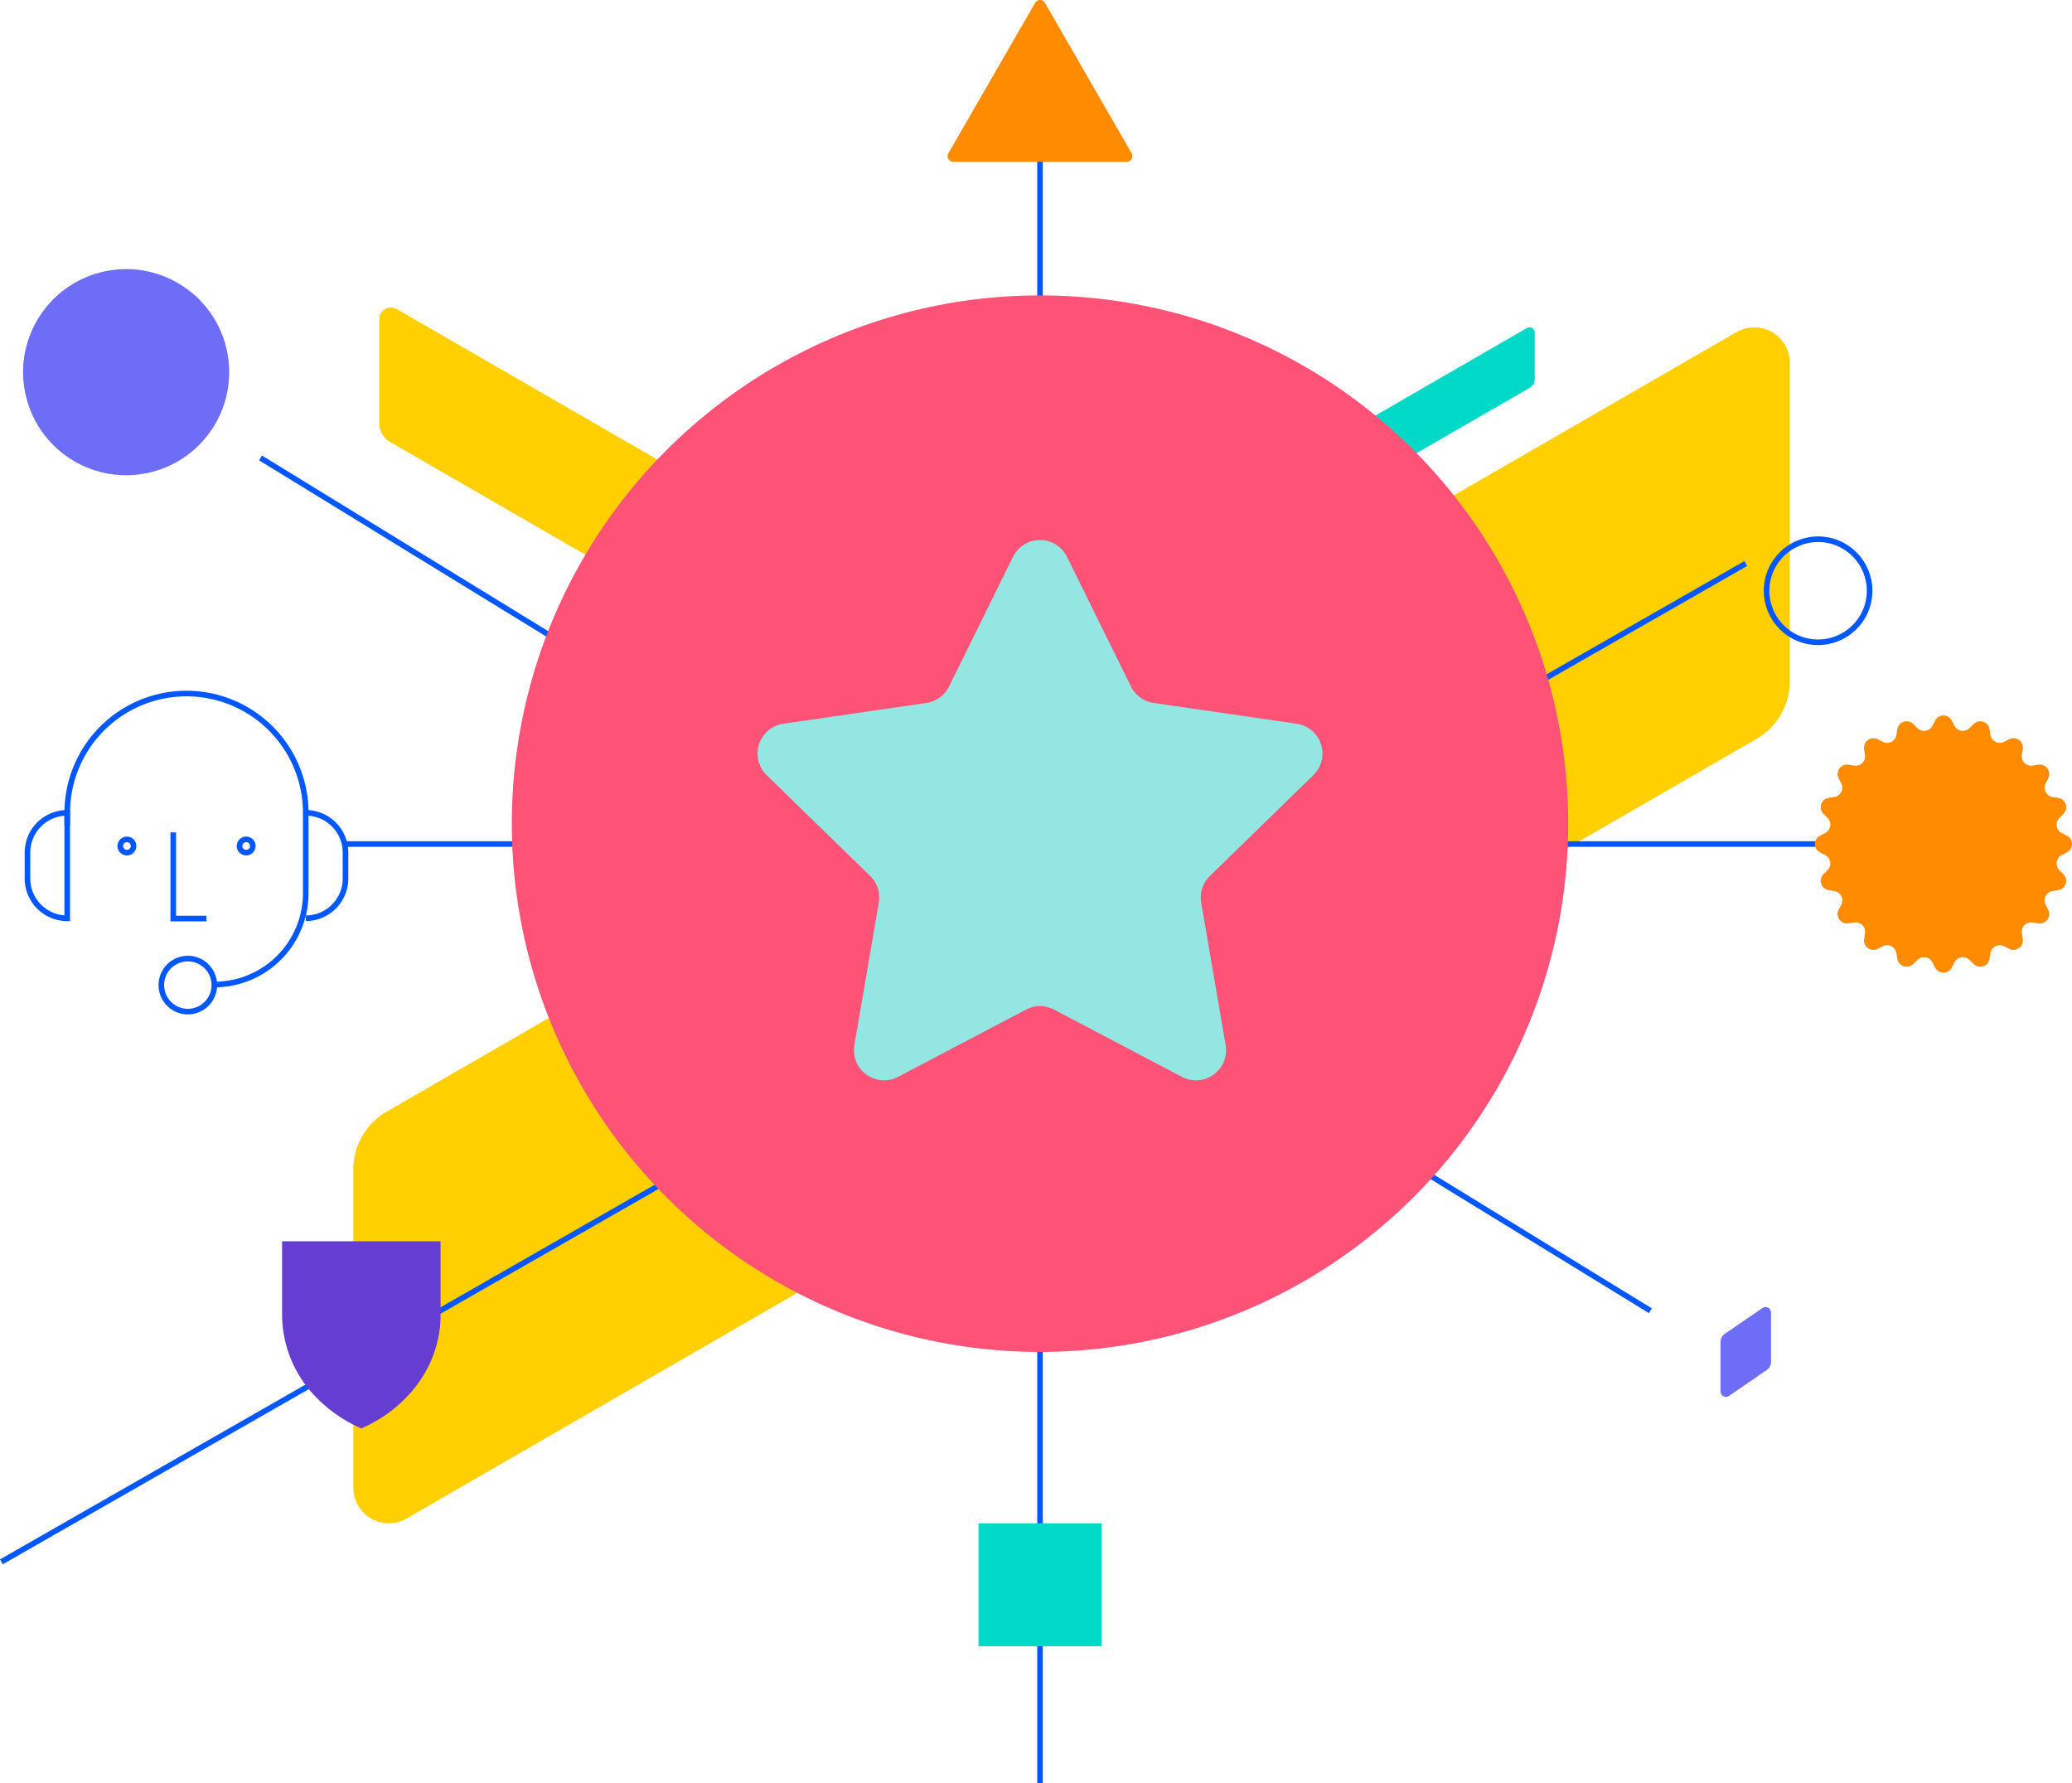
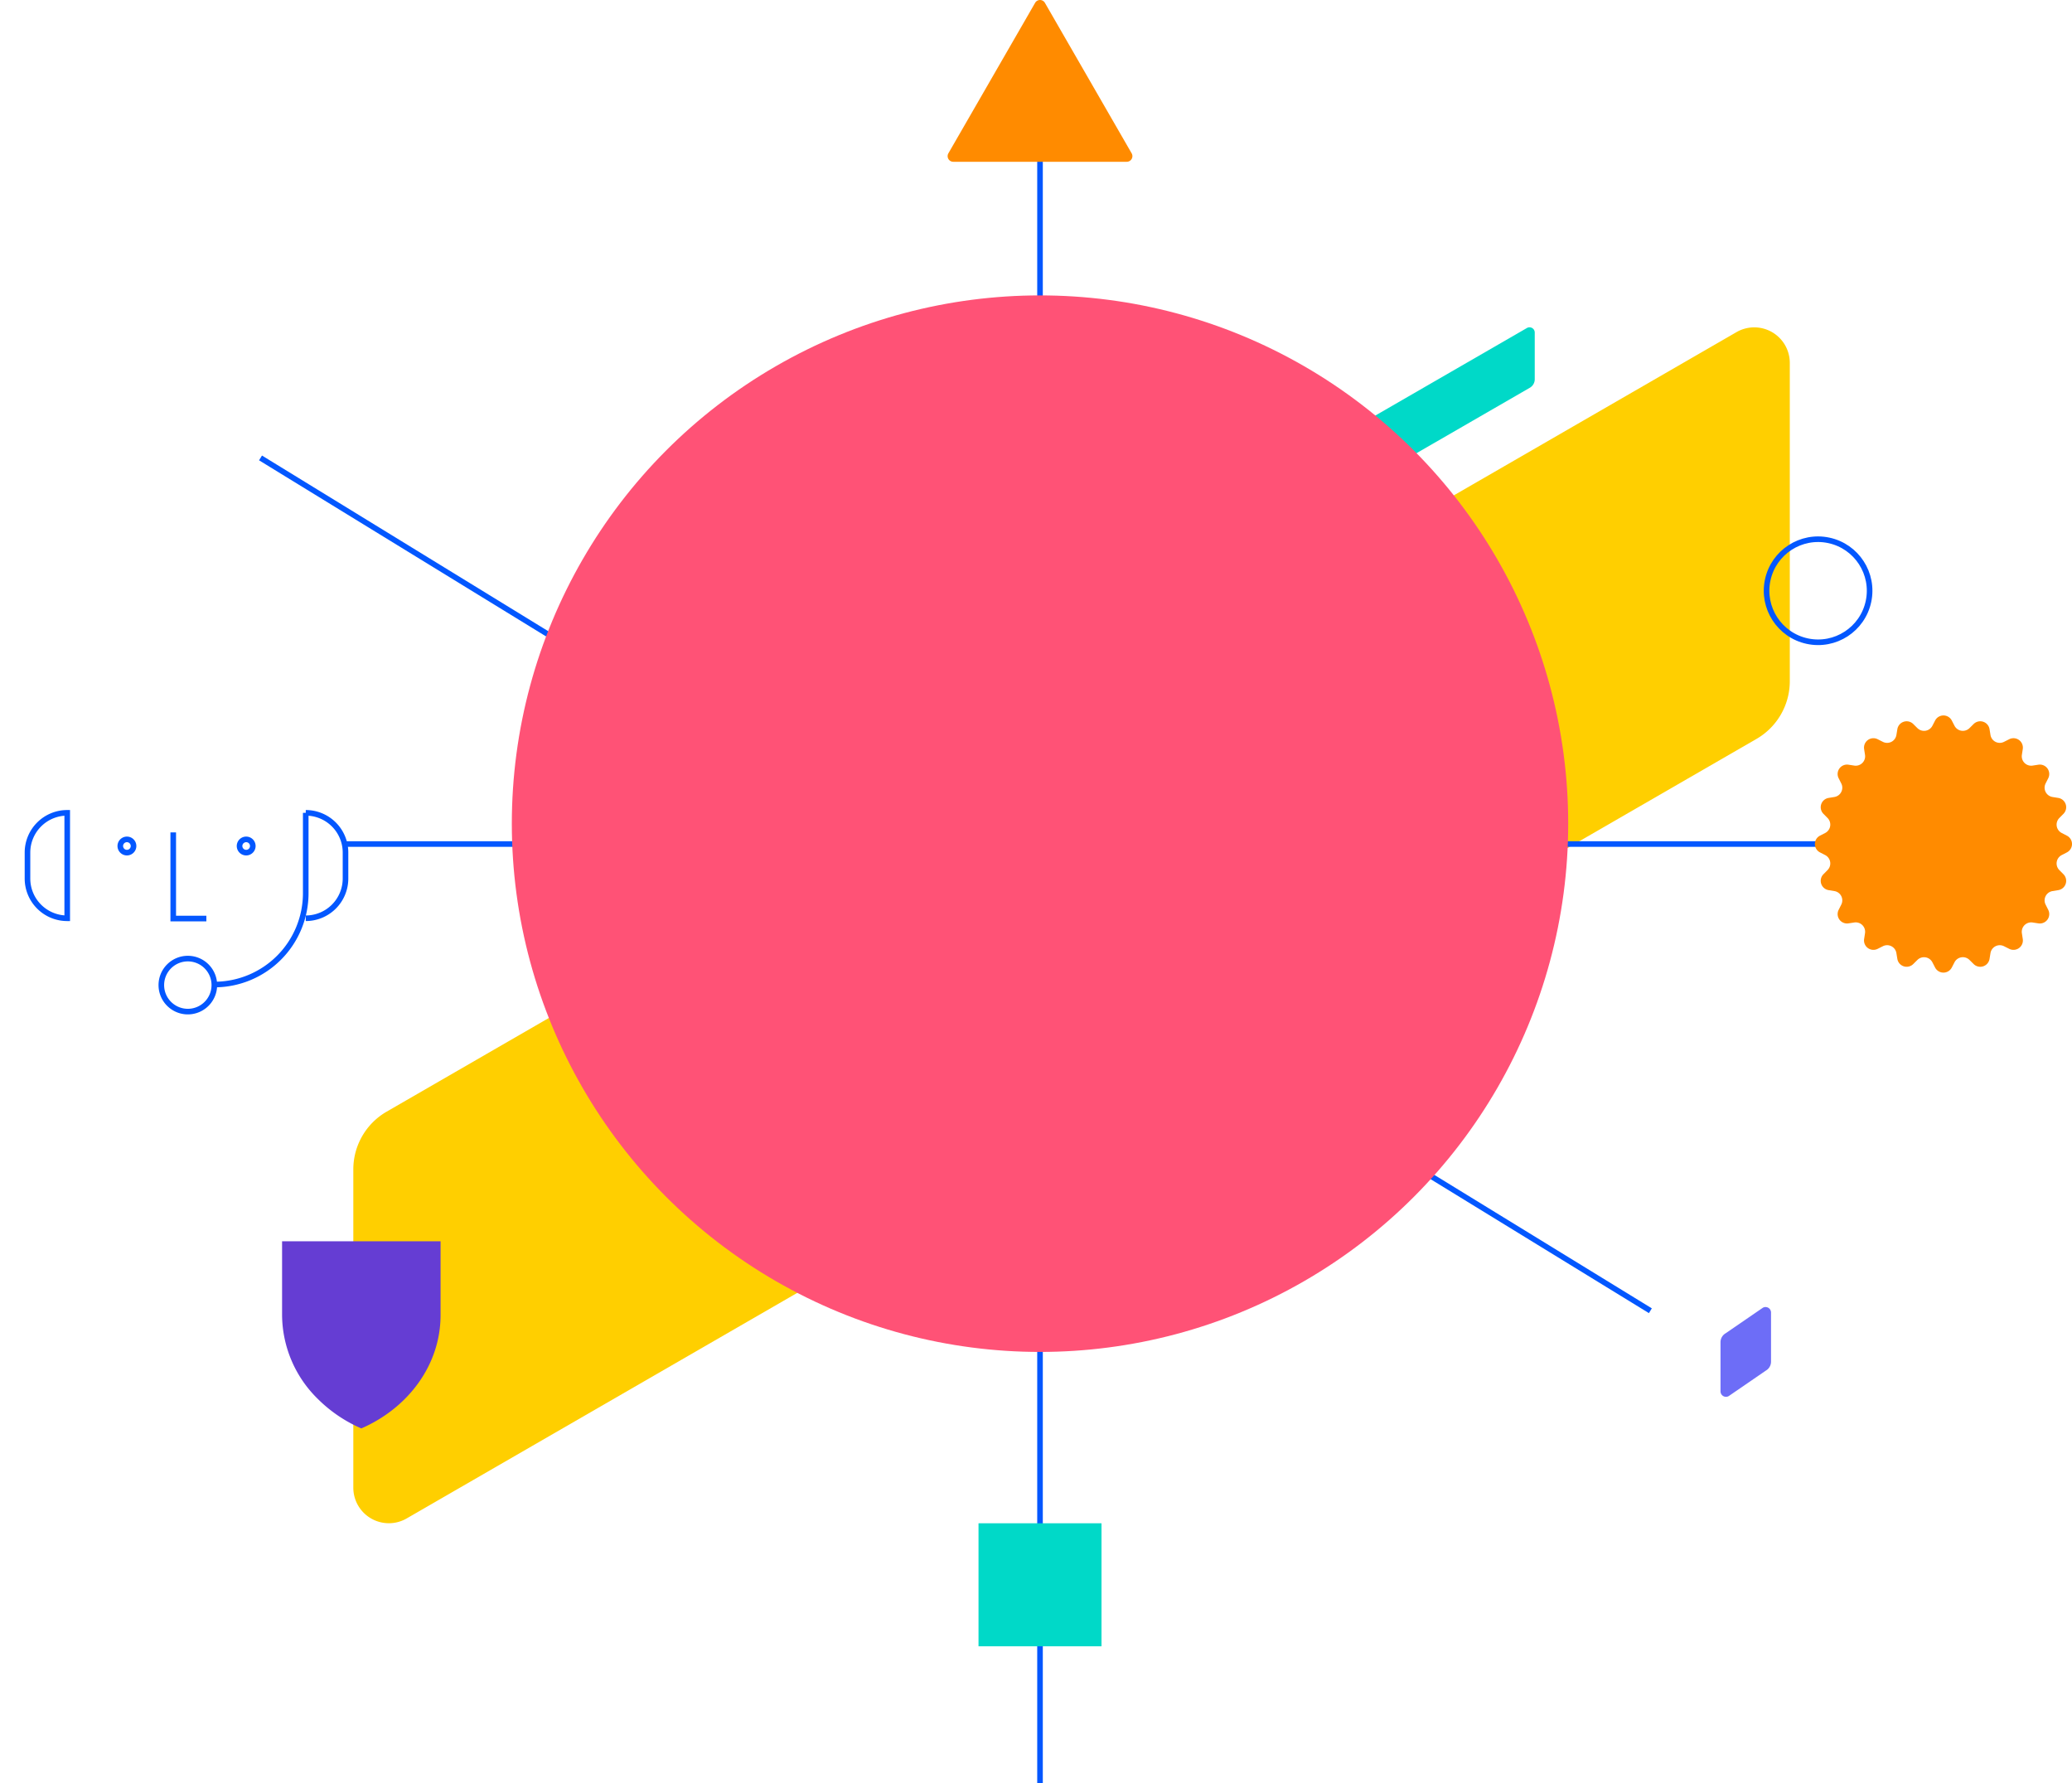
<svg xmlns="http://www.w3.org/2000/svg" width="370.22" height="318.602" viewBox="0 0 370.22 318.602">
  <defs>
    <style>.a{fill:#ffcf00}.b{fill:#00d9c8}.c,.d{fill:none;stroke:#0357ff}.d{stroke-miterlimit:10}.g{fill:#6d6df7}.h{fill:#ff8b00}</style>
  </defs>
  <g transform="translate(-1243.21 -3613.69)">
    <path class="a" d="m1312.292 3812.292 241.189-139.267a6.35 6.35 0 0 1 9.525 5.5v56.864a11.907 11.907 0 0 1-5.953 10.312l-241.188 139.267a6.351 6.351 0 0 1-9.525-5.5v-56.864a11.907 11.907 0 0 1 5.952-10.312Z" />
    <path class="b" d="m1480.623 3692.738 35.411-20.448a.932.932 0 0 1 1.4.807v8.349a1.748 1.748 0 0 1-.874 1.514l-35.411 20.448a.933.933 0 0 1-1.4-.808v-8.349a1.747 1.747 0 0 1 .874-1.513Z" />
-     <path class="a" d="m1392.912 3714.415-78.821-45.513a2.075 2.075 0 0 0-3.113 1.8v18.583a3.892 3.892 0 0 0 1.945 3.37l78.821 45.513a2.076 2.076 0 0 0 3.113-1.8v-18.583a3.892 3.892 0 0 0-1.945-3.37Z" />
    <path class="c" d="M1429.037 3628.141v304.151" />
    <path class="d" d="M1611.909 3764.479h-307.196" />
    <path class="c" d="m1289.759 3695.5 248.335 152.356" />
-     <path class="d" d="m1555.141 3714.367-311.683 178.348" />
    <circle cx="94.376" cy="94.376" r="94.376" transform="translate(1334.661 3666.464)" fill="#ff5276" />
-     <path d="m1433.862 3713.174 11.427 23.156a5.383 5.383 0 0 0 4.052 2.943l25.556 3.714a5.381 5.381 0 0 1 2.982 9.178l-18.491 18.023a5.38 5.38 0 0 0-1.548 4.763l4.363 25.452a5.381 5.381 0 0 1-7.808 5.672l-22.857-12.017a5.382 5.382 0 0 0-5.007 0l-22.857 12.017a5.381 5.381 0 0 1-7.807-5.672l4.363-25.452a5.383 5.383 0 0 0-1.547-4.763l-18.491-18.023a5.382 5.382 0 0 1 2.982-9.178l25.556-3.714a5.381 5.381 0 0 0 4.052-2.943l11.427-23.156a5.381 5.381 0 0 1 9.653 0Z" fill="#94e6e2" />
-     <circle class="g" cx="18.412" cy="18.412" r="18.412" transform="rotate(-14 15553.433 -3230.074)" />
    <circle class="d" cx="9.205" cy="9.205" r="9.205" transform="rotate(12.04 -16801.564 9255.165)" />
    <path class="h" d="m1412.665 3641.082 15.5-26.888a1.008 1.008 0 0 1 1.745 0l15.5 26.888a1.007 1.007 0 0 1-.872 1.51h-31a1.007 1.007 0 0 1-.873-1.51Z" />
    <path class="g" d="m1551.545 3851.883 6.638-4.555a.98.98 0 0 1 1.47.848v8.78a1.839 1.839 0 0 1-.919 1.592l-6.637 4.555a.98.98 0 0 1-1.47-.849v-8.78a1.838 1.838 0 0 1 .918-1.591Z" />
    <path class="h" d="m1591.953 3742.417.481.931a1.683 1.683 0 0 0 2.677.424l.745-.738a1.681 1.681 0 0 1 2.84.926l.169 1.035a1.68 1.68 0 0 0 1.929 1.388 1.668 1.668 0 0 0 .485-.159l.937-.471a1.68 1.68 0 0 1 2.418 1.757l-.159 1.038a1.68 1.68 0 0 0 1.406 1.916 1.656 1.656 0 0 0 .51 0l1.038-.159a1.682 1.682 0 0 1 1.757 2.417l-.472.937a1.681 1.681 0 0 0 .746 2.257 1.7 1.7 0 0 0 .485.158l1.035.168a1.68 1.68 0 0 1 .923 2.841l-.737.745a1.681 1.681 0 0 0 .423 2.676l.931.48a1.682 1.682 0 0 1 0 2.989l-.931.48a1.681 1.681 0 0 0-.424 2.676l.737.745a1.681 1.681 0 0 1-.923 2.841l-1.035.17a1.682 1.682 0 0 0-1.23 2.414l.472.937a1.682 1.682 0 0 1-1.757 2.418l-1.038-.158a1.68 1.68 0 0 0-1.916 1.406 1.634 1.634 0 0 0 0 .509l.159 1.037a1.681 1.681 0 0 1-2.418 1.757l-.937-.471a1.68 1.68 0 0 0-2.414 1.23l-.169 1.034a1.68 1.68 0 0 1-2.84.923l-.745-.737a1.68 1.68 0 0 0-2.677.423l-.481.931a1.68 1.68 0 0 1-2.988 0l-.481-.931a1.683 1.683 0 0 0-2.676-.423l-.745.737a1.681 1.681 0 0 1-2.84-.924l-.17-1.034a1.681 1.681 0 0 0-1.928-1.389 1.7 1.7 0 0 0-.485.159l-.936.471a1.68 1.68 0 0 1-2.417-1.757l.159-1.036a1.68 1.68 0 0 0-1.917-1.917l-1.038.158a1.68 1.68 0 0 1-1.756-2.417l.471-.936a1.679 1.679 0 0 0-1.231-2.415l-1.034-.169a1.682 1.682 0 0 1-.923-2.841l.737-.746a1.681 1.681 0 0 0-.425-2.676l-.931-.48a1.681 1.681 0 0 1 0-2.988l.931-.48a1.681 1.681 0 0 0 .425-2.676l-.737-.745a1.681 1.681 0 0 1 .923-2.841l1.034-.169a1.682 1.682 0 0 0 1.389-1.929 1.653 1.653 0 0 0-.159-.484l-.471-.937a1.68 1.68 0 0 1 1.757-2.417l1.037.159a1.682 1.682 0 0 0 1.918-1.4 1.711 1.711 0 0 0 0-.516l-.159-1.038a1.68 1.68 0 0 1 2.417-1.757l.937.471a1.68 1.68 0 0 0 2.414-1.23l.17-1.035a1.68 1.68 0 0 1 2.84-.924l.745.738a1.682 1.682 0 0 0 2.677-.424l.481-.931a1.68 1.68 0 0 1 2.988 0Z" />
    <path d="M1293.611 3835.445v13.183a21.146 21.146 0 0 0 6.386 14.984 25.158 25.158 0 0 0 7.773 5.268c8.384-3.655 14.159-11.349 14.159-20.252v-13.183Z" fill="#653dd3" />
    <path class="b" d="M1418.048 3885.827h21.978v21.978h-21.978z" />
    <path class="d" d="M1267.072 3764.832a1.184 1.184 0 1 1-1.183-1.184 1.184 1.184 0 0 1 1.183 1.184ZM1288.381 3764.832a1.184 1.184 0 1 1-1.183-1.184 1.183 1.183 0 0 1 1.183 1.184ZM1297.844 3777.739a7.1 7.1 0 0 0 7.1-7.1v-4.635a7.1 7.1 0 0 0-7.1-7.1M1255.221 3758.904a7.1 7.1 0 0 0-7.1 7.1v4.638a7.1 7.1 0 0 0 7.1 7.1ZM1274.164 3762.403v15.388h5.919M1281.506 3789.68a4.735 4.735 0 1 1-4.735-4.735 4.735 4.735 0 0 1 4.735 4.735Z" />
-     <path class="d" d="M1281.514 3789.578a16.324 16.324 0 0 0 16.324-16.325v-14.352a21.307 21.307 0 0 0-42.614 0v2.264" />
+     <path class="d" d="M1281.514 3789.578a16.324 16.324 0 0 0 16.324-16.325v-14.352v2.264" />
    <path fill="none" d="M1247.069 3735.713h59.243v60.183h-59.243z" />
  </g>
</svg>